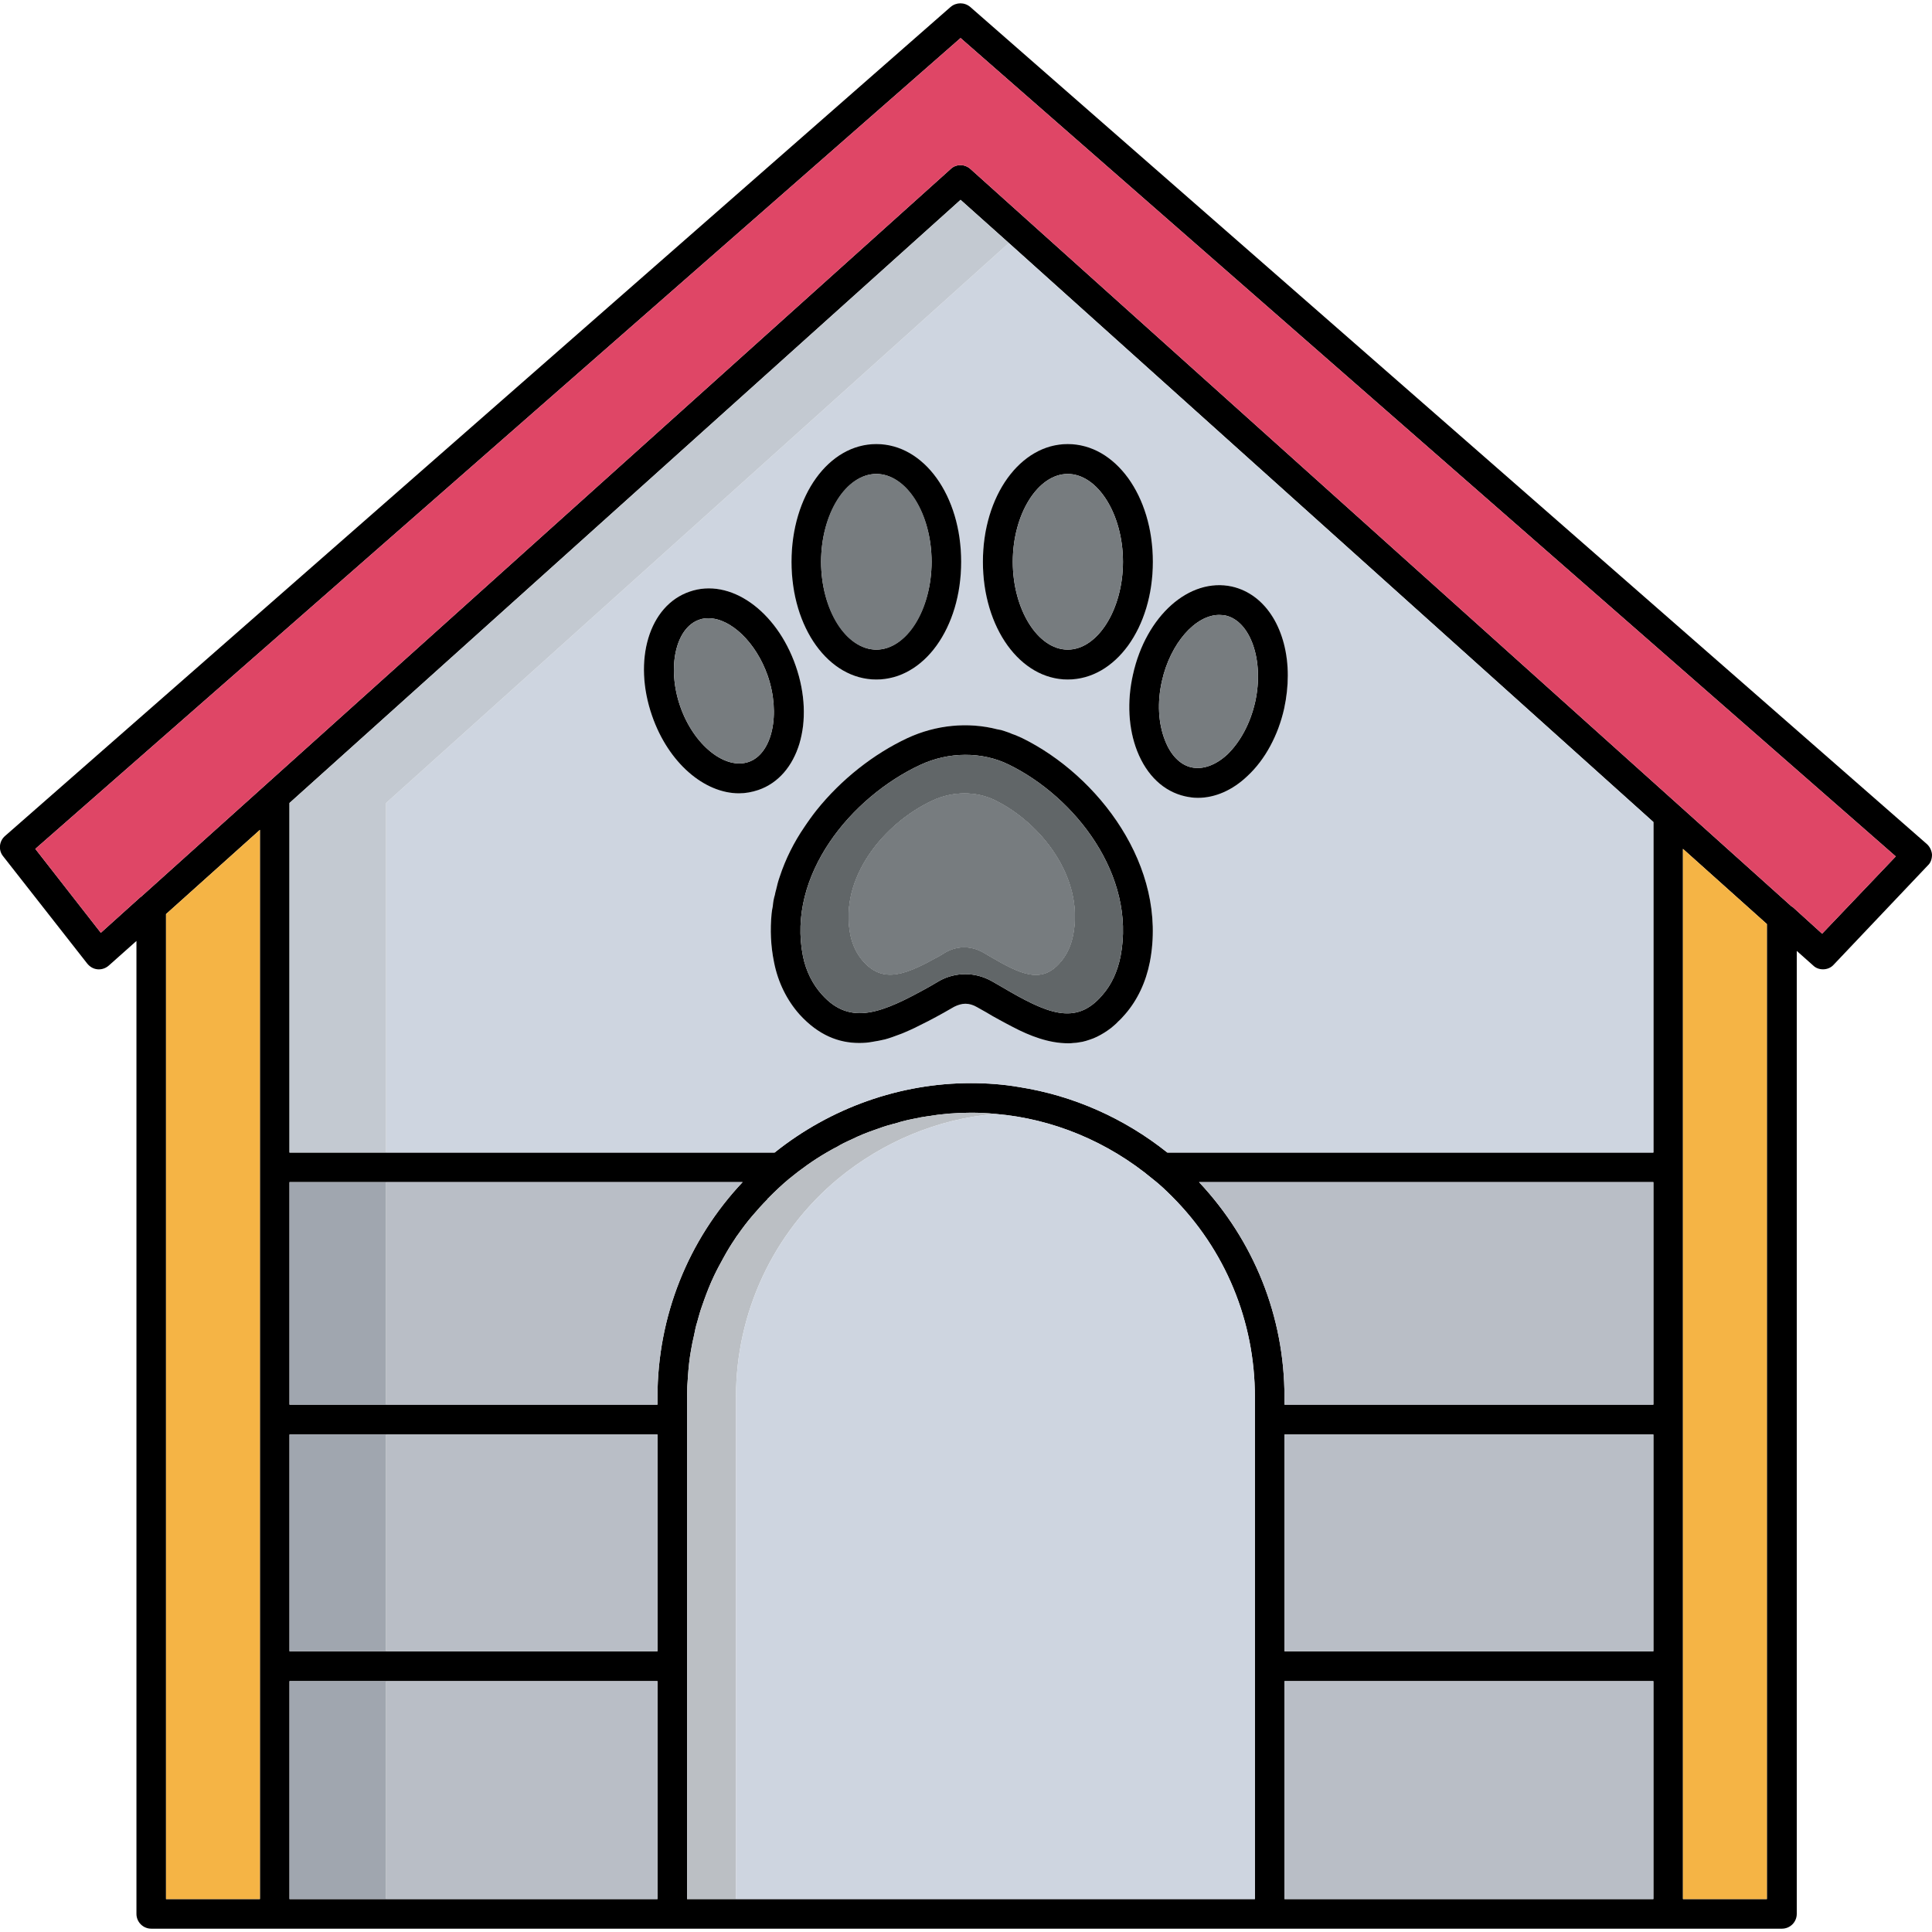
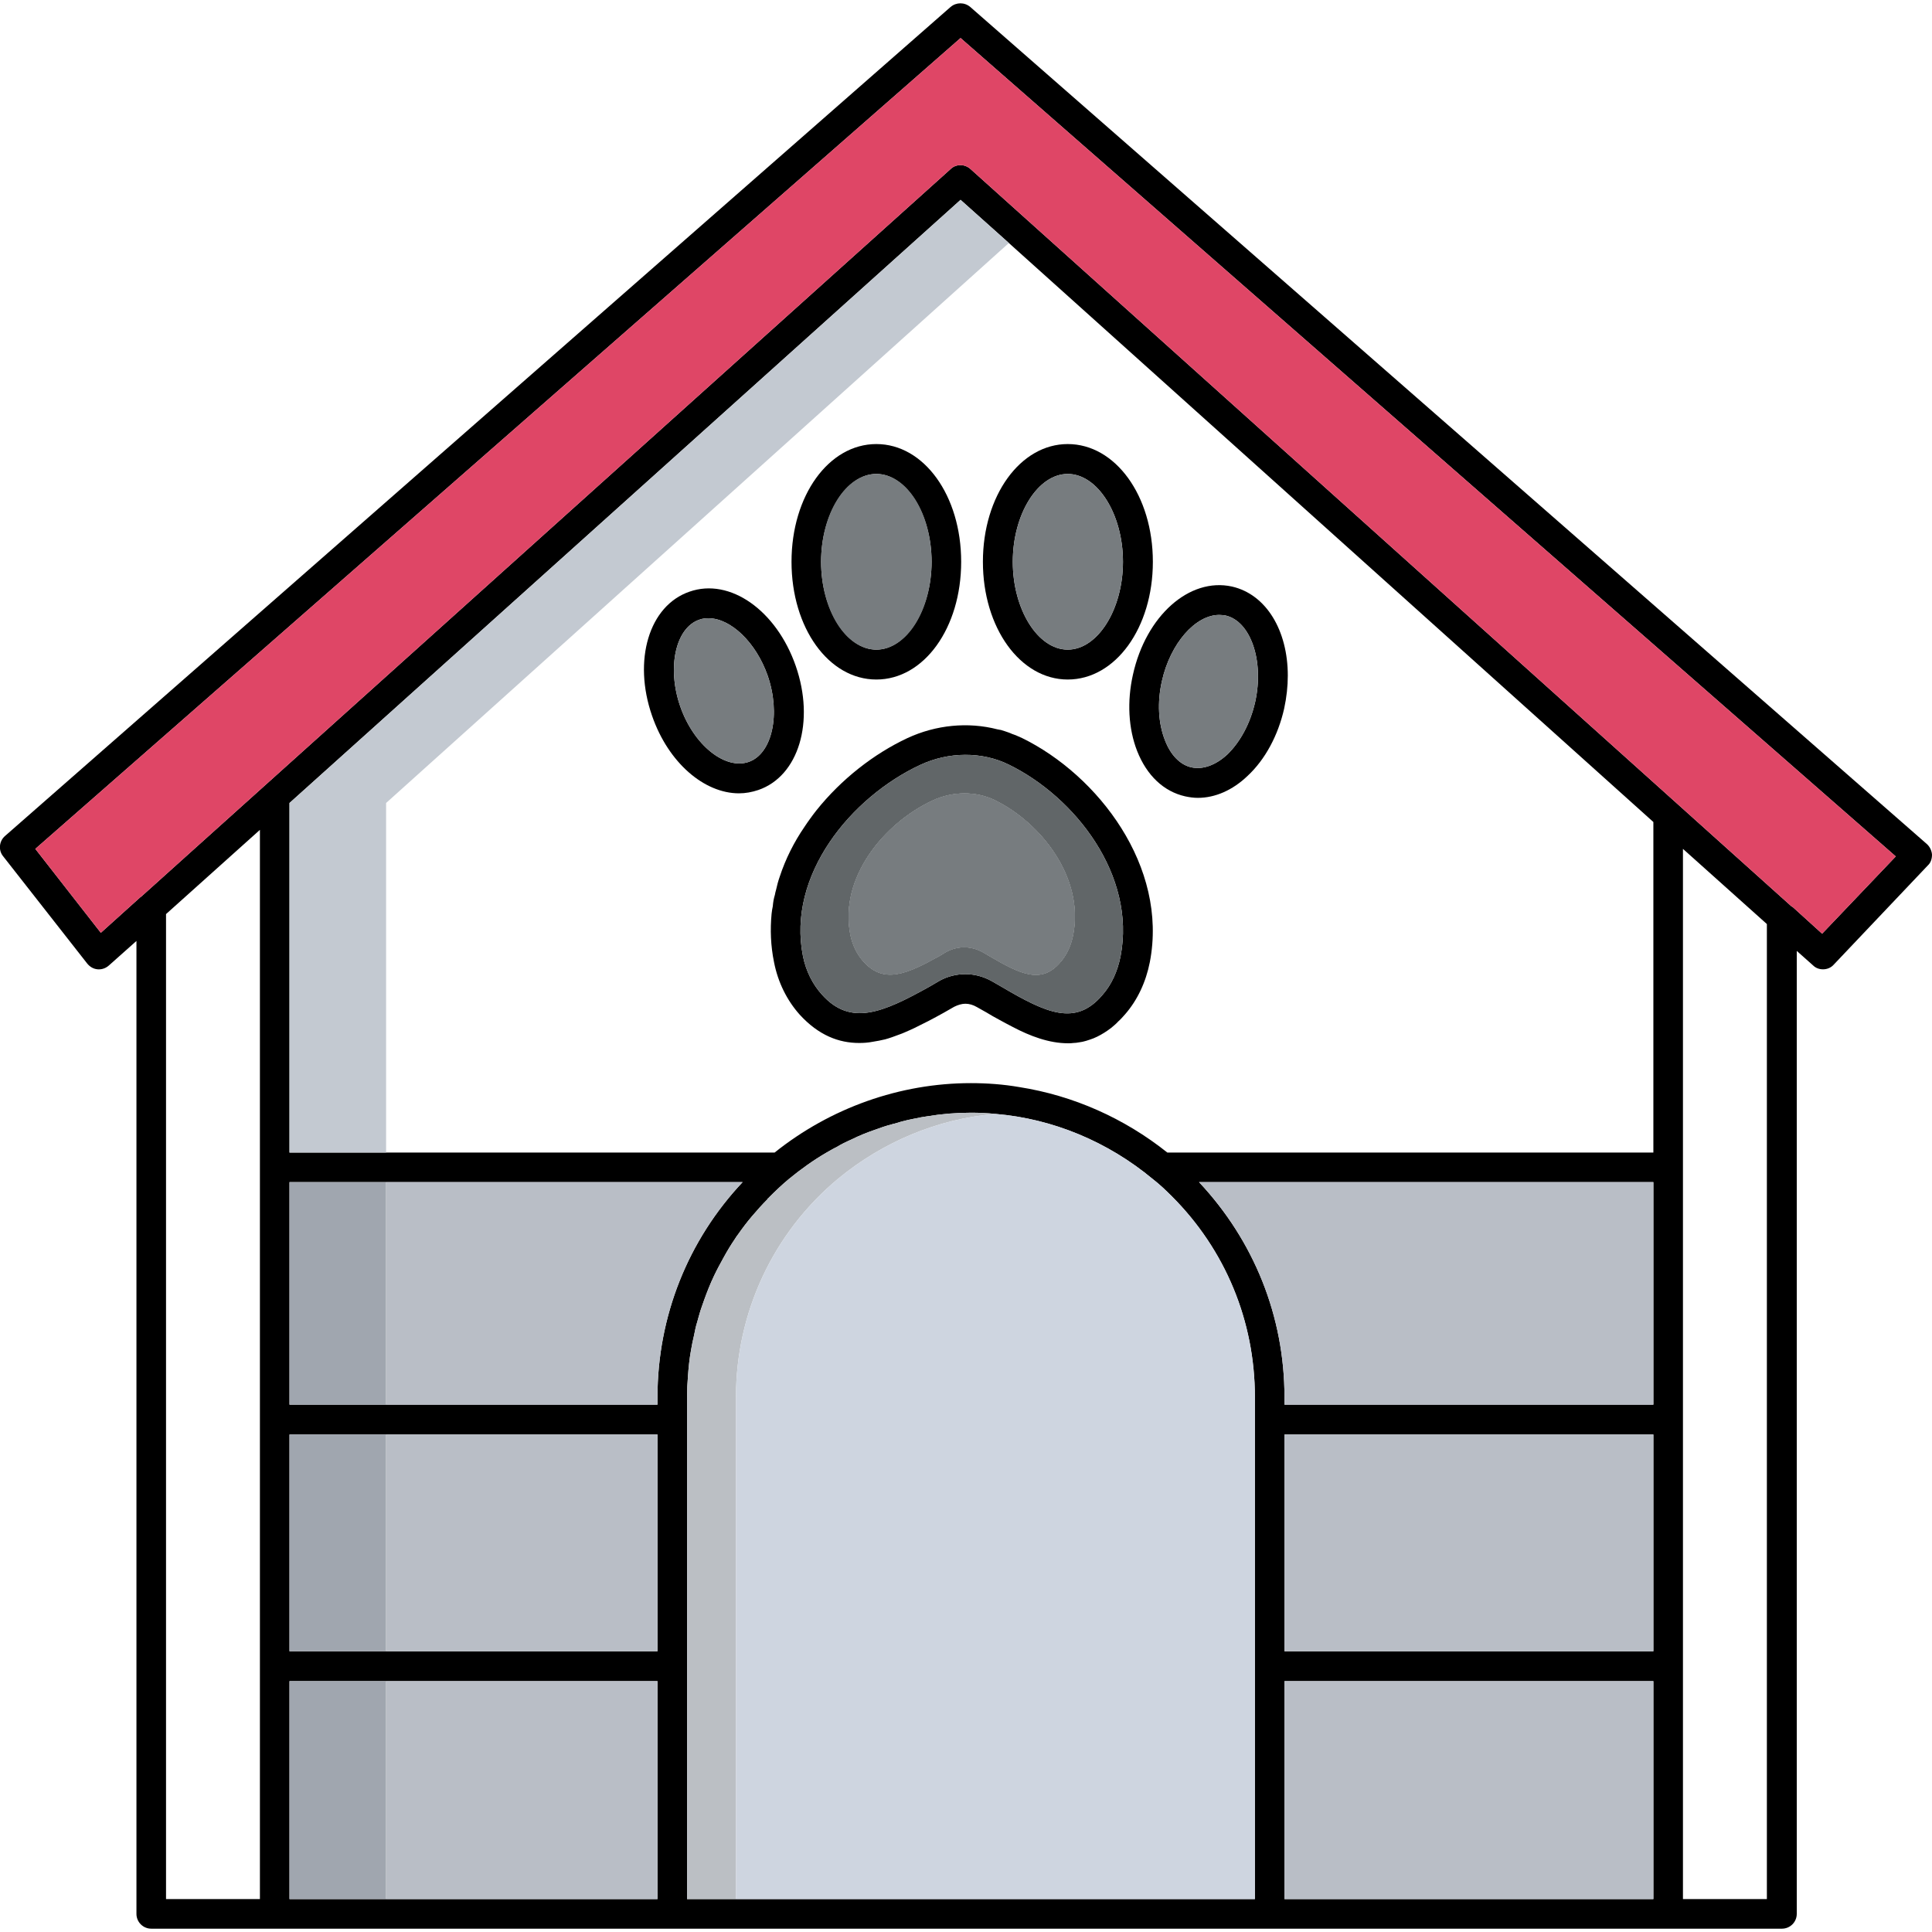
<svg xmlns="http://www.w3.org/2000/svg" version="1.1" id="Layer_1" x="0px" y="0px" viewBox="0 0 64 64" style="enable-background:new 0 0 64 64;" xml:space="preserve">
  <style type="text/css">
	.st0{fill:#FF7058;}
	.st1{fill:#CED5E0;}
	.st2{fill:#94D9F2;}
	.st3{fill:#B2E5FB;}
	.st4{fill:#C2C7CE;}
	.st5{fill:#9EA6AD;}
	.st6{fill:#ACB3BA;}
	.st7{fill:#E2C16F;}
	.st8{fill:#EFD27C;}
	.st9{fill:#CB835D;}
	.st10{fill:#BC6E4B;}
	.st11{fill:#E2DFE2;}
	.st12{fill:#D89156;}
	.st13{fill:#EAA96A;}
	.st14{fill:#BE7558;}
	.st15{fill:#DF4666;}
	.st16{fill:#E5E5E5;}
	.st17{fill:#D8D8D8;}
	.st18{fill:#F1B974;}
	.st19{fill:#E2A869;}
	.st20{fill:#C63E5F;}
	.st21{fill:#F5B445;}
	.st22{fill:#3CB44A;}
	.st23{fill:#ED2C39;}
	.st24{fill:#A25425;}
	.st25{fill:#C87629;}
	.st26{fill:#BF6B26;}
	.st27{fill:#994A22;}
	.st28{fill:#BC6722;}
	.st29{fill:#934721;}
	.st30{fill:#934924;}
	.st31{fill:#354857;}
	.st32{fill:#B76725;}
	.st33{fill:#D0E2EE;}
	.st34{fill:#C5D4DD;}
	.st35{fill:#28AABC;}
	.st36{fill:#2BB3CD;}
	.st37{fill:#BC6C2A;}
	.st38{fill:#924936;}
	.st39{fill:#EA966C;}
	.st40{fill:#F8A676;}
	.st41{fill:#EA9063;}
	.st42{fill:#894133;}
	.st43{fill:#A06047;}
	.st44{fill:#B06F51;}
	.st45{fill:#BCBCBB;}
	.st46{fill:#DD4A43;}
	.st47{fill:#EFA329;}
	.st48{fill:#FDB62F;}
	.st49{fill:#CFCFCD;}
	.st50{fill:#4398D1;}
	.st51{fill:#91A2AA;}
	.st52{fill:#80D7DE;}
	.st53{fill:#626E74;}
	.st54{fill:#40484B;}
	.st55{fill:#878E93;}
	.st56{fill:#979FA5;}
	.st57{fill:#C3C9D1;}
	.st58{fill:#B9BEC6;}
	.st59{fill:#A0A6AF;}
	.st60{fill:#BBBFC4;}
	.st61{fill:#777C7F;}
	.st62{fill:#616668;}
	.st63{fill:#C17656;}
	.st64{fill:#22A1B2;}
	.st65{fill:#ACB1B7;}
	.st66{fill:#AAAFB5;}
	.st67{fill:#E8A23D;}
	.st68{fill:#EDA337;}
	.st69{fill:#ACB0B5;}
	.st70{fill:#BFCFD8;}
	.st71{fill:#D3355B;}
	.st72{fill:#B4CBD8;}
	.st73{fill:#D3395E;}
	.st74{fill:#9B4B23;}
	.st75{fill:#964720;}
	.st76{fill:#C3D5E0;}
	.st77{fill:#0DA1C9;}
	.st78{fill:#0BAFEA;}
	.st79{fill:#EAA33D;}
	.st80{fill:#0296E5;}
	.st81{fill:#E29C37;}
	.st82{fill:#CC3A5D;}
	.st83{fill:#C0C3C9;}
	.st84{fill:#899093;}
	.st85{fill:#EA9D2D;}
	.st86{fill:#D3D8E0;}
	.st87{fill:#C4C7CC;}
	.st88{fill:#E09C3B;}
	.st89{fill:#B2664B;}
	.st90{fill:#B6BABF;}
	.st91{fill:#E29F3D;}
	.st92{fill:#B8BCC1;}
	.st93{fill:#E8A13A;}
	.st94{fill:#964822;}
	.st95{fill:#585D5E;}
	.st96{fill:#C3D3DD;}
	.st97{fill:#4F5456;}
	.st98{fill:#87A6B2;}
	.st99{fill:#46656D;}
	.st100{fill:#54747F;}
	.st101{fill:#9ABAC9;}
	.st102{fill:#456168;}
	.st103{fill:#83A5B2;}
	.st104{fill:#9B481E;}
	.st105{fill:#CC3E60;}
	.st106{fill:#914722;}
	.st107{fill:#EAA542;}
	.st108{fill:#28A5B5;}
</style>
  <g>
    <path d="M63.83,27.96L32.14,0.23c-0.19-0.16-0.46-0.16-0.65,0L0.17,27.69c-0.2,0.17-0.23,0.47-0.07,0.67l2.79,3.56   c0.09,0.11,0.21,0.18,0.35,0.19c0.14,0.01,0.27-0.04,0.37-0.13l0.91-0.81V63.4c0,0.27,0.22,0.49,0.49,0.49h54.02   c0.27,0,0.49-0.22,0.49-0.49V31.5l0.54,0.48c0.09,0.09,0.21,0.13,0.33,0.13c0.13,0,0.26-0.05,0.35-0.15l3.12-3.29   c0.1-0.09,0.14-0.22,0.14-0.36C63.99,28.18,63.93,28.05,63.83,27.96z M8.61,62.91H5.5V30.28l3.11-2.79V62.91z M21.78,62.91H9.59   v-7.22h12.19V62.91z M21.78,54.7H9.59v-7.18h12.19V54.7z M21.78,46.53H9.59v-7.37H24.6c-1.81,1.92-2.82,4.45-2.82,7.12V46.53z    M41.57,62.91H22.76V46.28c0-0.24,0.01-0.47,0.03-0.7c0.02-0.29,0.05-0.57,0.1-0.85c0.03-0.17,0.06-0.33,0.1-0.49   c0.03-0.15,0.06-0.31,0.11-0.46c0.02-0.09,0.05-0.17,0.07-0.25c0.04-0.15,0.1-0.3,0.15-0.45c0.1-0.28,0.21-0.56,0.34-0.83   c0.1-0.21,0.21-0.41,0.32-0.61s0.23-0.4,0.36-0.59c0.03-0.05,0.07-0.11,0.11-0.16c0.14-0.2,0.29-0.4,0.46-0.6s0.34-0.39,0.52-0.57   c0-0.02,0.01-0.03,0.02-0.02c0.01-0.02,0.02-0.03,0.03-0.04c0.21-0.21,0.43-0.42,0.66-0.61c0.39-0.32,0.81-0.62,1.24-0.87   c0.11-0.06,0.22-0.13,0.33-0.18c0.16-0.1,0.33-0.18,0.51-0.26c0.24-0.12,0.49-0.22,0.75-0.31c0.19-0.07,0.39-0.14,0.59-0.19   c0.03-0.01,0.05-0.02,0.08-0.02c0.06-0.02,0.13-0.04,0.2-0.06c0.15-0.04,0.31-0.08,0.48-0.11c0.13-0.03,0.26-0.05,0.39-0.07   c0.48-0.08,0.96-0.12,1.45-0.12c0.27,0,0.54,0.01,0.81,0.04c0,0,0,0,0.01,0c1.9,0.16,3.72,0.92,5.21,2.16   c0.22,0.17,0.43,0.37,0.63,0.57c1.77,1.77,2.75,4.13,2.75,6.65V62.91z M54.77,62.91H42.55v-7.22h12.22V62.91z M54.77,54.7H42.55   v-7.18h12.22V54.7z M54.77,46.53H42.55v-0.25c0-2.67-1.01-5.18-2.83-7.12h15.05V46.53z M54.77,38.18h-16.1   c-1.43-1.14-3.12-1.89-4.91-2.17c-0.52-0.09-1.06-0.13-1.6-0.13c-2.35,0-4.65,0.82-6.5,2.3H9.59V26.6L31.82,6.62l1.6,1.43   l21.35,19.18V38.18z M58.53,62.91h-2.78V28.12l2.78,2.49V62.91z M60.36,30.93l-0.97-0.88c-0.02-0.01-0.03-0.02-0.05-0.03L32.15,5.6   c-0.1-0.09-0.22-0.13-0.33-0.13c-0.12,0-0.24,0.04-0.33,0.13L4.68,29.7c-0.01,0.01-0.02,0.01-0.03,0.02L3.34,30.9l-2.17-2.78   L31.82,1.26L62.8,28.37L60.36,30.93z" />
-     <path class="st1" d="M33.42,8.05L12.79,26.6v11.58h12.87c1.85-1.48,4.15-2.3,6.5-2.3c0.54,0,1.08,0.04,1.6,0.13   c1.79,0.28,3.48,1.03,4.91,2.17h16.1V27.23L33.42,8.05z M32.58,18.14c0.02-0.19,0.04-0.38,0.08-0.55c0.01-0.1,0.04-0.2,0.06-0.3   c0.02-0.07,0.04-0.14,0.06-0.21c0.15-0.5,0.37-0.94,0.65-1.3c0.04-0.07,0.09-0.13,0.15-0.19c0.35-0.4,0.77-0.68,1.24-0.8   c0.09-0.03,0.17-0.05,0.26-0.06c0.1-0.01,0.19-0.02,0.29-0.02c0.45,0,0.87,0.14,1.24,0.39c0.07,0.04,0.13,0.08,0.19,0.13   c0.22,0.18,0.43,0.4,0.6,0.66c0.06,0.07,0.1,0.14,0.15,0.22c0.07,0.11,0.13,0.23,0.19,0.36c0.09,0.19,0.17,0.39,0.23,0.61   c0.02,0.05,0.03,0.11,0.05,0.17c0.03,0.12,0.06,0.25,0.08,0.38c0.03,0.16,0.06,0.33,0.07,0.51c0.01,0.15,0.02,0.31,0.02,0.47   s-0.01,0.32-0.02,0.47c-0.01,0.18-0.04,0.35-0.07,0.51c-0.02,0.13-0.05,0.26-0.08,0.38c-0.02,0.06-0.03,0.12-0.05,0.17   c-0.06,0.22-0.14,0.42-0.23,0.61c-0.06,0.13-0.12,0.25-0.19,0.36c-0.05,0.08-0.09,0.15-0.15,0.22c-0.17,0.26-0.38,0.48-0.6,0.66   c-0.06,0.05-0.12,0.09-0.19,0.13c-0.37,0.25-0.79,0.39-1.24,0.39c-0.1,0-0.19-0.01-0.29-0.02c-0.09-0.01-0.17-0.03-0.26-0.05   c-0.47-0.13-0.89-0.41-1.24-0.81c-0.06-0.06-0.11-0.12-0.15-0.19c-0.28-0.36-0.5-0.8-0.65-1.3c-0.02-0.07-0.04-0.14-0.06-0.21   c-0.02-0.1-0.05-0.2-0.06-0.3c-0.04-0.17-0.06-0.36-0.08-0.55c-0.01-0.15-0.02-0.31-0.02-0.47S32.57,18.29,32.58,18.14z    M29.03,14.71c0.38,0,0.73,0.1,1.05,0.28c0.07,0.03,0.13,0.07,0.19,0.11c0.07,0.04,0.13,0.09,0.19,0.14   c0.06,0.04,0.12,0.09,0.17,0.15c0.09,0.09,0.18,0.18,0.26,0.28c0.08,0.09,0.15,0.19,0.22,0.29c0.24,0.36,0.43,0.78,0.55,1.26   c0.04,0.13,0.07,0.27,0.09,0.41c0.03,0.16,0.06,0.33,0.07,0.51c0.01,0.15,0.02,0.31,0.02,0.47s-0.01,0.32-0.02,0.47   c-0.01,0.18-0.04,0.35-0.07,0.51c-0.02,0.14-0.05,0.28-0.09,0.41c-0.12,0.48-0.31,0.9-0.55,1.26c-0.07,0.1-0.14,0.2-0.22,0.29   c-0.08,0.1-0.17,0.19-0.26,0.28c-0.07,0.07-0.14,0.13-0.22,0.19c-0.06,0.05-0.13,0.09-0.19,0.14c-0.09,0.06-0.19,0.11-0.29,0.15   c-0.07,0.03-0.15,0.06-0.22,0.08c-0.05,0.03-0.1,0.04-0.15,0.05c-0.08,0.03-0.16,0.04-0.24,0.05c-0.09,0.01-0.19,0.02-0.29,0.02   c-0.1,0-0.2-0.01-0.29-0.02c-0.56-0.08-1.06-0.37-1.47-0.82c-0.12-0.13-0.23-0.28-0.33-0.44c-0.1-0.15-0.2-0.32-0.28-0.5   s-0.15-0.37-0.21-0.57c0,0-0.01-0.01-0.01-0.02c-0.06-0.19-0.1-0.39-0.14-0.6c-0.03-0.14-0.05-0.3-0.06-0.46   c-0.01-0.15-0.02-0.31-0.02-0.47C26.22,16.42,27.45,14.71,29.03,14.71z M25.45,26.01c-0.11,0.07-0.22,0.12-0.33,0.16   c-0.21,0.07-0.42,0.11-0.64,0.11c-1.15,0-2.34-1.01-2.88-2.57c-0.64-1.84-0.1-3.65,1.24-4.11c0.37-0.13,0.76-0.14,1.13-0.05   c0.06,0.01,0.11,0.03,0.17,0.05c0.51,0.16,1,0.51,1.41,1c0.21,0.26,0.41,0.57,0.58,0.9c0,0.01,0,0.01,0,0.01   c0.09,0.18,0.16,0.36,0.23,0.55c0.18,0.52,0.27,1.04,0.27,1.53c0,0.16-0.01,0.31-0.03,0.45c-0.01,0.14-0.03,0.27-0.06,0.39   c-0.02,0.09-0.05,0.18-0.08,0.26c-0.02,0.09-0.05,0.17-0.09,0.25c-0.04,0.11-0.09,0.21-0.15,0.3c-0.06,0.11-0.13,0.2-0.2,0.29   c-0.09,0.11-0.19,0.21-0.3,0.3c-0.08,0.07-0.16,0.12-0.25,0.18C25.46,26.01,25.46,26.02,25.45,26.01z M38.09,31.87   c-0.13,0.66-0.41,1.26-0.82,1.73c-0.08,0.09-0.15,0.17-0.23,0.24c-0.07,0.08-0.15,0.15-0.23,0.21c-0.08,0.06-0.15,0.11-0.23,0.16   c-0.16,0.11-0.32,0.18-0.48,0.23c-0.08,0.03-0.16,0.05-0.24,0.07c-0.04,0.01-0.08,0.01-0.12,0.02c-0.06,0.01-0.12,0.02-0.18,0.02   c-0.06,0.01-0.12,0.01-0.18,0.01c-0.63,0-1.26-0.24-1.83-0.54c-0.16-0.08-0.3-0.16-0.45-0.24c-0.15-0.08-0.29-0.16-0.42-0.24   l-0.32-0.18c-0.12-0.07-0.25-0.11-0.38-0.11c-0.12,0-0.25,0.04-0.37,0.1l-0.35,0.2c-0.16,0.09-0.33,0.18-0.5,0.27   c-0.16,0.08-0.32,0.16-0.48,0.24c-0.04,0.02-0.09,0.04-0.13,0.06c-0.12,0.05-0.24,0.11-0.36,0.15c-0.16,0.06-0.32,0.12-0.47,0.16   c-0.13,0.03-0.27,0.06-0.41,0.08c-0.15,0.03-0.3,0.04-0.45,0.04c-0.67,0-1.34-0.25-1.97-0.94c-0.42-0.47-0.72-1.07-0.85-1.74   c-0.11-0.54-0.13-1.07-0.08-1.6c0.01-0.08,0.02-0.16,0.04-0.25c0.01-0.13,0.03-0.25,0.07-0.38c0.01-0.05,0.02-0.11,0.04-0.17   c0.03-0.14,0.07-0.29,0.12-0.43c0.19-0.58,0.47-1.14,0.82-1.65c0.05-0.09,0.11-0.18,0.18-0.26c0.07-0.1,0.14-0.19,0.21-0.28   c0.83-1.04,1.91-1.88,3.02-2.4c0.95-0.44,2.01-0.54,2.98-0.29c0.08,0.01,0.16,0.03,0.24,0.06c0.08,0.03,0.16,0.05,0.24,0.09   c0.12,0.04,0.23,0.09,0.34,0.14C36.37,25.68,38.7,28.7,38.09,31.87z M42.54,23.47c-0.06,0.25-0.13,0.5-0.23,0.73   c-0.05,0.15-0.11,0.28-0.18,0.42c-0.22,0.42-0.49,0.79-0.8,1.08c-0.5,0.48-1.08,0.73-1.65,0.73c-0.05,0-0.09,0-0.14-0.01   c-0.1,0-0.18-0.02-0.28-0.04c-0.71-0.16-1.27-0.69-1.59-1.5c-0.13-0.33-0.21-0.69-0.24-1.07c-0.01-0.13-0.02-0.25-0.02-0.38   c0-0.35,0.04-0.72,0.12-1.08c0.01-0.05,0.02-0.1,0.04-0.15c0.02-0.09,0.04-0.17,0.07-0.25c0.03-0.1,0.06-0.2,0.1-0.3   c0.15-0.39,0.34-0.75,0.56-1.05c0.1-0.14,0.21-0.27,0.33-0.39c0.06-0.07,0.13-0.13,0.2-0.19c0.26-0.23,0.55-0.41,0.86-0.52   c0.15-0.05,0.3-0.09,0.46-0.11c0.22-0.02,0.44-0.01,0.66,0.04c0.44,0.1,0.82,0.35,1.11,0.69c0.06,0.07,0.12,0.14,0.17,0.22   c0.04,0.05,0.07,0.11,0.1,0.16c0.14,0.23,0.26,0.5,0.33,0.8c0.05,0.19,0.09,0.39,0.11,0.61c0.02,0.15,0.03,0.31,0.03,0.47   C42.66,22.73,42.62,23.1,42.54,23.47z" />
    <polygon class="st57" points="33.42,8.05 12.79,26.6 12.79,38.18 9.59,38.18 9.59,26.6 31.82,6.62  " />
    <path class="st58" d="M54.77,39.16v7.37H42.55v-0.25c0-2.67-1.01-5.18-2.83-7.12H54.77z" />
    <rect x="42.55" y="47.52" class="st58" width="12.22" height="7.18" />
    <rect x="42.55" y="55.69" class="st58" width="12.22" height="7.22" />
    <rect x="9.59" y="55.69" class="st59" width="3.2" height="7.22" />
    <rect x="12.79" y="55.69" class="st58" width="8.99" height="7.22" />
    <rect x="9.59" y="47.52" class="st59" width="3.2" height="7.18" />
    <rect x="12.79" y="47.52" class="st58" width="8.99" height="7.18" />
    <rect x="9.59" y="39.16" class="st59" width="3.2" height="7.37" />
    <path class="st58" d="M24.6,39.16c-1.81,1.92-2.82,4.45-2.82,7.12v0.25h-8.99v-7.37H24.6z" />
    <path class="st60" d="M32.97,36.9c-1.9,0.16-3.72,0.92-5.21,2.15c-2.15,1.79-3.38,4.43-3.38,7.23v16.63h-1.62V46.28   c0-0.24,0.01-0.47,0.03-0.7c0.02-0.29,0.05-0.57,0.1-0.85c0.03-0.17,0.06-0.33,0.1-0.49c0.03-0.15,0.06-0.31,0.11-0.46   c0.02-0.09,0.05-0.17,0.07-0.25c0.04-0.15,0.1-0.3,0.15-0.45c0.1-0.28,0.21-0.56,0.34-0.83c0.1-0.21,0.21-0.41,0.32-0.61   s0.23-0.4,0.36-0.59c0.03-0.05,0.07-0.11,0.11-0.16c0.14-0.2,0.29-0.4,0.46-0.6s0.34-0.39,0.52-0.57c0-0.02,0.01-0.03,0.02-0.02   c0.01-0.02,0.02-0.03,0.03-0.04c0.21-0.21,0.43-0.42,0.66-0.61c0.39-0.32,0.81-0.62,1.24-0.87c0.11-0.06,0.22-0.13,0.33-0.18   c0.16-0.1,0.33-0.18,0.51-0.26c0.24-0.12,0.49-0.22,0.75-0.31c0.19-0.07,0.39-0.14,0.59-0.19c0.03-0.01,0.05-0.02,0.08-0.02   c0.06-0.02,0.13-0.04,0.2-0.06c0.15-0.04,0.31-0.08,0.48-0.11c0.13-0.03,0.26-0.05,0.39-0.07c0.48-0.08,0.96-0.12,1.45-0.12   C32.43,36.86,32.7,36.87,32.97,36.9z" />
    <path class="st1" d="M41.57,46.28v16.63H24.38V46.28c0-2.8,1.23-5.44,3.38-7.23c1.49-1.23,3.31-1.99,5.21-2.15c0,0,0,0,0.01,0   c1.9,0.16,3.72,0.92,5.21,2.16c0.22,0.17,0.43,0.37,0.63,0.57C40.59,41.4,41.57,43.76,41.57,46.28z" />
-     <polygon class="st21" points="58.53,30.61 58.53,62.91 55.75,62.91 55.75,28.12  " />
-     <polygon class="st21" points="8.61,27.49 8.61,62.91 5.5,62.91 5.5,30.28  " />
    <path class="st15" d="M62.8,28.37l-2.44,2.56l-0.97-0.88c-0.02-0.01-0.03-0.02-0.05-0.03L32.15,5.6c-0.1-0.09-0.22-0.13-0.33-0.13   c-0.12,0-0.24,0.04-0.33,0.13L4.68,29.7c-0.01,0.01-0.02,0.01-0.03,0.02L3.34,30.9l-2.17-2.78L31.82,1.26L62.8,28.37z" />
    <path d="M26.36,22.06c-0.64-1.84-2.18-2.93-3.52-2.46c-1.34,0.46-1.88,2.27-1.24,4.11c0.54,1.56,1.73,2.57,2.88,2.57   c0.22,0,0.43-0.04,0.64-0.11C26.46,25.71,27,23.9,26.36,22.06z M24.8,25.24c-0.79,0.27-1.83-0.57-2.27-1.85   c-0.44-1.28-0.15-2.59,0.63-2.86c0.1-0.04,0.21-0.05,0.31-0.05c0.73,0,1.57,0.79,1.96,1.9C25.87,23.66,25.58,24.97,24.8,25.24z" />
    <path class="st61" d="M24.8,25.24c-0.79,0.27-1.83-0.57-2.27-1.85c-0.44-1.28-0.15-2.59,0.63-2.86c0.1-0.04,0.21-0.05,0.31-0.05   c0.73,0,1.57,0.79,1.96,1.9C25.87,23.66,25.58,24.97,24.8,25.24z" />
    <path d="M29.03,14.71c-1.58,0-2.81,1.71-2.81,3.9s1.23,3.9,2.81,3.9s2.81-1.71,2.81-3.9S30.61,14.71,29.03,14.71z M29.03,21.52   c-0.99,0-1.83-1.33-1.83-2.91s0.84-2.91,1.83-2.91c0.99,0,1.83,1.33,1.83,2.91S30.02,21.52,29.03,21.52z" />
    <ellipse class="st61" cx="29.03" cy="18.61" rx="1.83" ry="2.91" />
    <path d="M35.37,14.71c-1.57,0-2.81,1.71-2.81,3.9s1.24,3.9,2.81,3.9c1.58,0,2.82-1.71,2.82-3.9S36.95,14.71,35.37,14.71z    M35.37,21.52c-0.99,0-1.82-1.33-1.82-2.91s0.83-2.91,1.82-2.91c0.99,0,1.83,1.33,1.83,2.91S36.36,21.52,35.37,21.52z" />
    <path class="st61" d="M37.2,18.61c0,1.58-0.84,2.91-1.83,2.91c-0.99,0-1.82-1.33-1.82-2.91s0.83-2.91,1.82-2.91   C36.36,15.7,37.2,17.03,37.2,18.61z" />
    <path d="M40.81,19.43c-1.41-0.31-2.85,0.97-3.28,2.92c-0.2,0.89-0.15,1.79,0.14,2.53c0.32,0.81,0.88,1.34,1.59,1.5   c0.14,0.03,0.28,0.05,0.42,0.05c0.57,0,1.15-0.25,1.65-0.73c0.58-0.54,1.01-1.34,1.21-2.23c0.08-0.37,0.12-0.74,0.12-1.09   C42.66,20.89,41.95,19.69,40.81,19.43z M41.58,23.25c-0.16,0.71-0.49,1.32-0.92,1.74c-0.39,0.36-0.81,0.51-1.19,0.43   c-0.37-0.08-0.69-0.4-0.88-0.9c-0.22-0.56-0.26-1.25-0.1-1.96c0.28-1.25,1.11-2.19,1.9-2.19c0.07,0,0.14,0.01,0.21,0.02   C41.43,20.58,41.88,21.89,41.58,23.25z" />
    <path class="st61" d="M41.58,23.25c-0.16,0.71-0.49,1.32-0.92,1.74c-0.39,0.36-0.81,0.51-1.19,0.43c-0.37-0.08-0.69-0.4-0.88-0.9   c-0.22-0.56-0.26-1.25-0.1-1.96c0.28-1.25,1.11-2.19,1.9-2.19c0.07,0,0.14,0.01,0.21,0.02C41.43,20.58,41.88,21.89,41.58,23.25z" />
    <path d="M33.86,24.45c-0.11-0.05-0.22-0.1-0.34-0.14c-0.08-0.04-0.16-0.06-0.24-0.09c-0.08-0.03-0.16-0.05-0.24-0.06   c-0.97-0.25-2.03-0.15-2.98,0.29c-1.11,0.52-2.19,1.36-3.02,2.4c-0.07,0.09-0.14,0.18-0.21,0.28c-0.06,0.08-0.12,0.17-0.18,0.26   c-0.35,0.51-0.63,1.07-0.82,1.65c-0.05,0.14-0.09,0.29-0.12,0.43c-0.02,0.06-0.03,0.12-0.04,0.17c-0.04,0.13-0.06,0.25-0.07,0.38   c-0.02,0.08-0.03,0.17-0.04,0.25c-0.05,0.53-0.03,1.06,0.08,1.6c0.13,0.67,0.43,1.27,0.85,1.74c0.63,0.69,1.3,0.94,1.97,0.94   c0.15,0,0.3-0.01,0.45-0.04c0.14-0.02,0.28-0.05,0.41-0.08c0.15-0.04,0.31-0.1,0.47-0.16c0.12-0.04,0.24-0.1,0.36-0.15   c0.04-0.02,0.09-0.04,0.13-0.06c0.16-0.08,0.32-0.16,0.48-0.24c0.17-0.09,0.34-0.18,0.5-0.27l0.35-0.2c0.12-0.06,0.25-0.1,0.37-0.1   c0.13,0,0.26,0.04,0.38,0.11l0.32,0.18c0.13,0.08,0.27,0.16,0.42,0.24c0.15,0.08,0.29,0.16,0.45,0.24c0.57,0.3,1.2,0.54,1.83,0.54   c0.06,0,0.12,0,0.18-0.01c0.06,0,0.12-0.01,0.18-0.02c0.04-0.01,0.08-0.01,0.12-0.02c0.08-0.02,0.16-0.04,0.24-0.07   c0.16-0.05,0.32-0.13,0.48-0.23c0.08-0.05,0.15-0.1,0.23-0.16c0.08-0.07,0.16-0.13,0.23-0.21c0.08-0.07,0.15-0.15,0.23-0.24   c0.41-0.47,0.69-1.07,0.82-1.73C38.7,28.7,36.37,25.68,33.86,24.45z M37.12,31.68c-0.1,0.5-0.3,0.94-0.6,1.28   c-0.89,1.05-1.86,0.6-3.34-0.27l-0.33-0.19c-0.27-0.15-0.57-0.23-0.87-0.23c-0.29,0-0.58,0.07-0.84,0.21l-0.36,0.21   c-1.53,0.85-2.6,1.32-3.55,0.26c-0.31-0.34-0.53-0.78-0.63-1.27c-0.54-2.69,1.59-5.27,3.88-6.34c0.94-0.44,2.05-0.45,2.94-0.01   C35.61,26.4,37.64,28.99,37.12,31.68z" />
    <path class="st62" d="M33.42,25.33c-0.89-0.44-2-0.43-2.94,0.01c-2.29,1.07-4.42,3.65-3.88,6.34c0.1,0.49,0.32,0.93,0.63,1.27   c0.95,1.06,2.02,0.59,3.55-0.26l0.36-0.21c0.26-0.14,0.55-0.21,0.84-0.21c0.3,0,0.6,0.08,0.87,0.23l0.33,0.19   c1.48,0.87,2.45,1.32,3.34,0.27c0.3-0.34,0.5-0.78,0.6-1.28C37.64,28.99,35.61,26.4,33.42,25.33z M35.55,30.97   c-0.07,0.35-0.21,0.66-0.42,0.9c-0.62,0.73-1.3,0.42-2.34-0.19l-0.24-0.14c-0.18-0.1-0.4-0.16-0.61-0.16c-0.2,0-0.4,0.05-0.59,0.15   l-0.25,0.15c-1.07,0.59-1.82,0.92-2.49,0.18c-0.22-0.24-0.37-0.55-0.44-0.89c-0.38-1.89,1.11-3.7,2.72-4.45   c0.66-0.31,1.44-0.32,2.07-0.01C34.49,27.26,35.92,29.08,35.55,30.97z" />
    <path class="st61" d="M35.55,30.97c-0.07,0.35-0.21,0.66-0.42,0.9c-0.62,0.73-1.3,0.42-2.34-0.19l-0.24-0.14   c-0.18-0.1-0.4-0.16-0.61-0.16c-0.2,0-0.4,0.05-0.59,0.15l-0.25,0.15c-1.07,0.59-1.82,0.92-2.49,0.18   c-0.22-0.24-0.37-0.55-0.44-0.89c-0.38-1.89,1.11-3.7,2.72-4.45c0.66-0.31,1.44-0.32,2.07-0.01   C34.49,27.26,35.92,29.08,35.55,30.97z" />
    <path class="st61" d="M35.55,30.97c-0.07,0.35-0.21,0.66-0.42,0.9c-0.62,0.73-1.3,0.42-2.34-0.19l-0.24-0.14   c-0.18-0.1-0.4-0.16-0.61-0.16c-0.2,0-0.4,0.05-0.59,0.15l-0.25,0.15c-1.07,0.59-1.82,0.92-2.49,0.18   c-0.22-0.24-0.37-0.55-0.44-0.89c-0.38-1.89,1.11-3.7,2.72-4.45c0.66-0.31,1.44-0.32,2.07-0.01   C34.49,27.26,35.92,29.08,35.55,30.97z" />
  </g>
</svg>